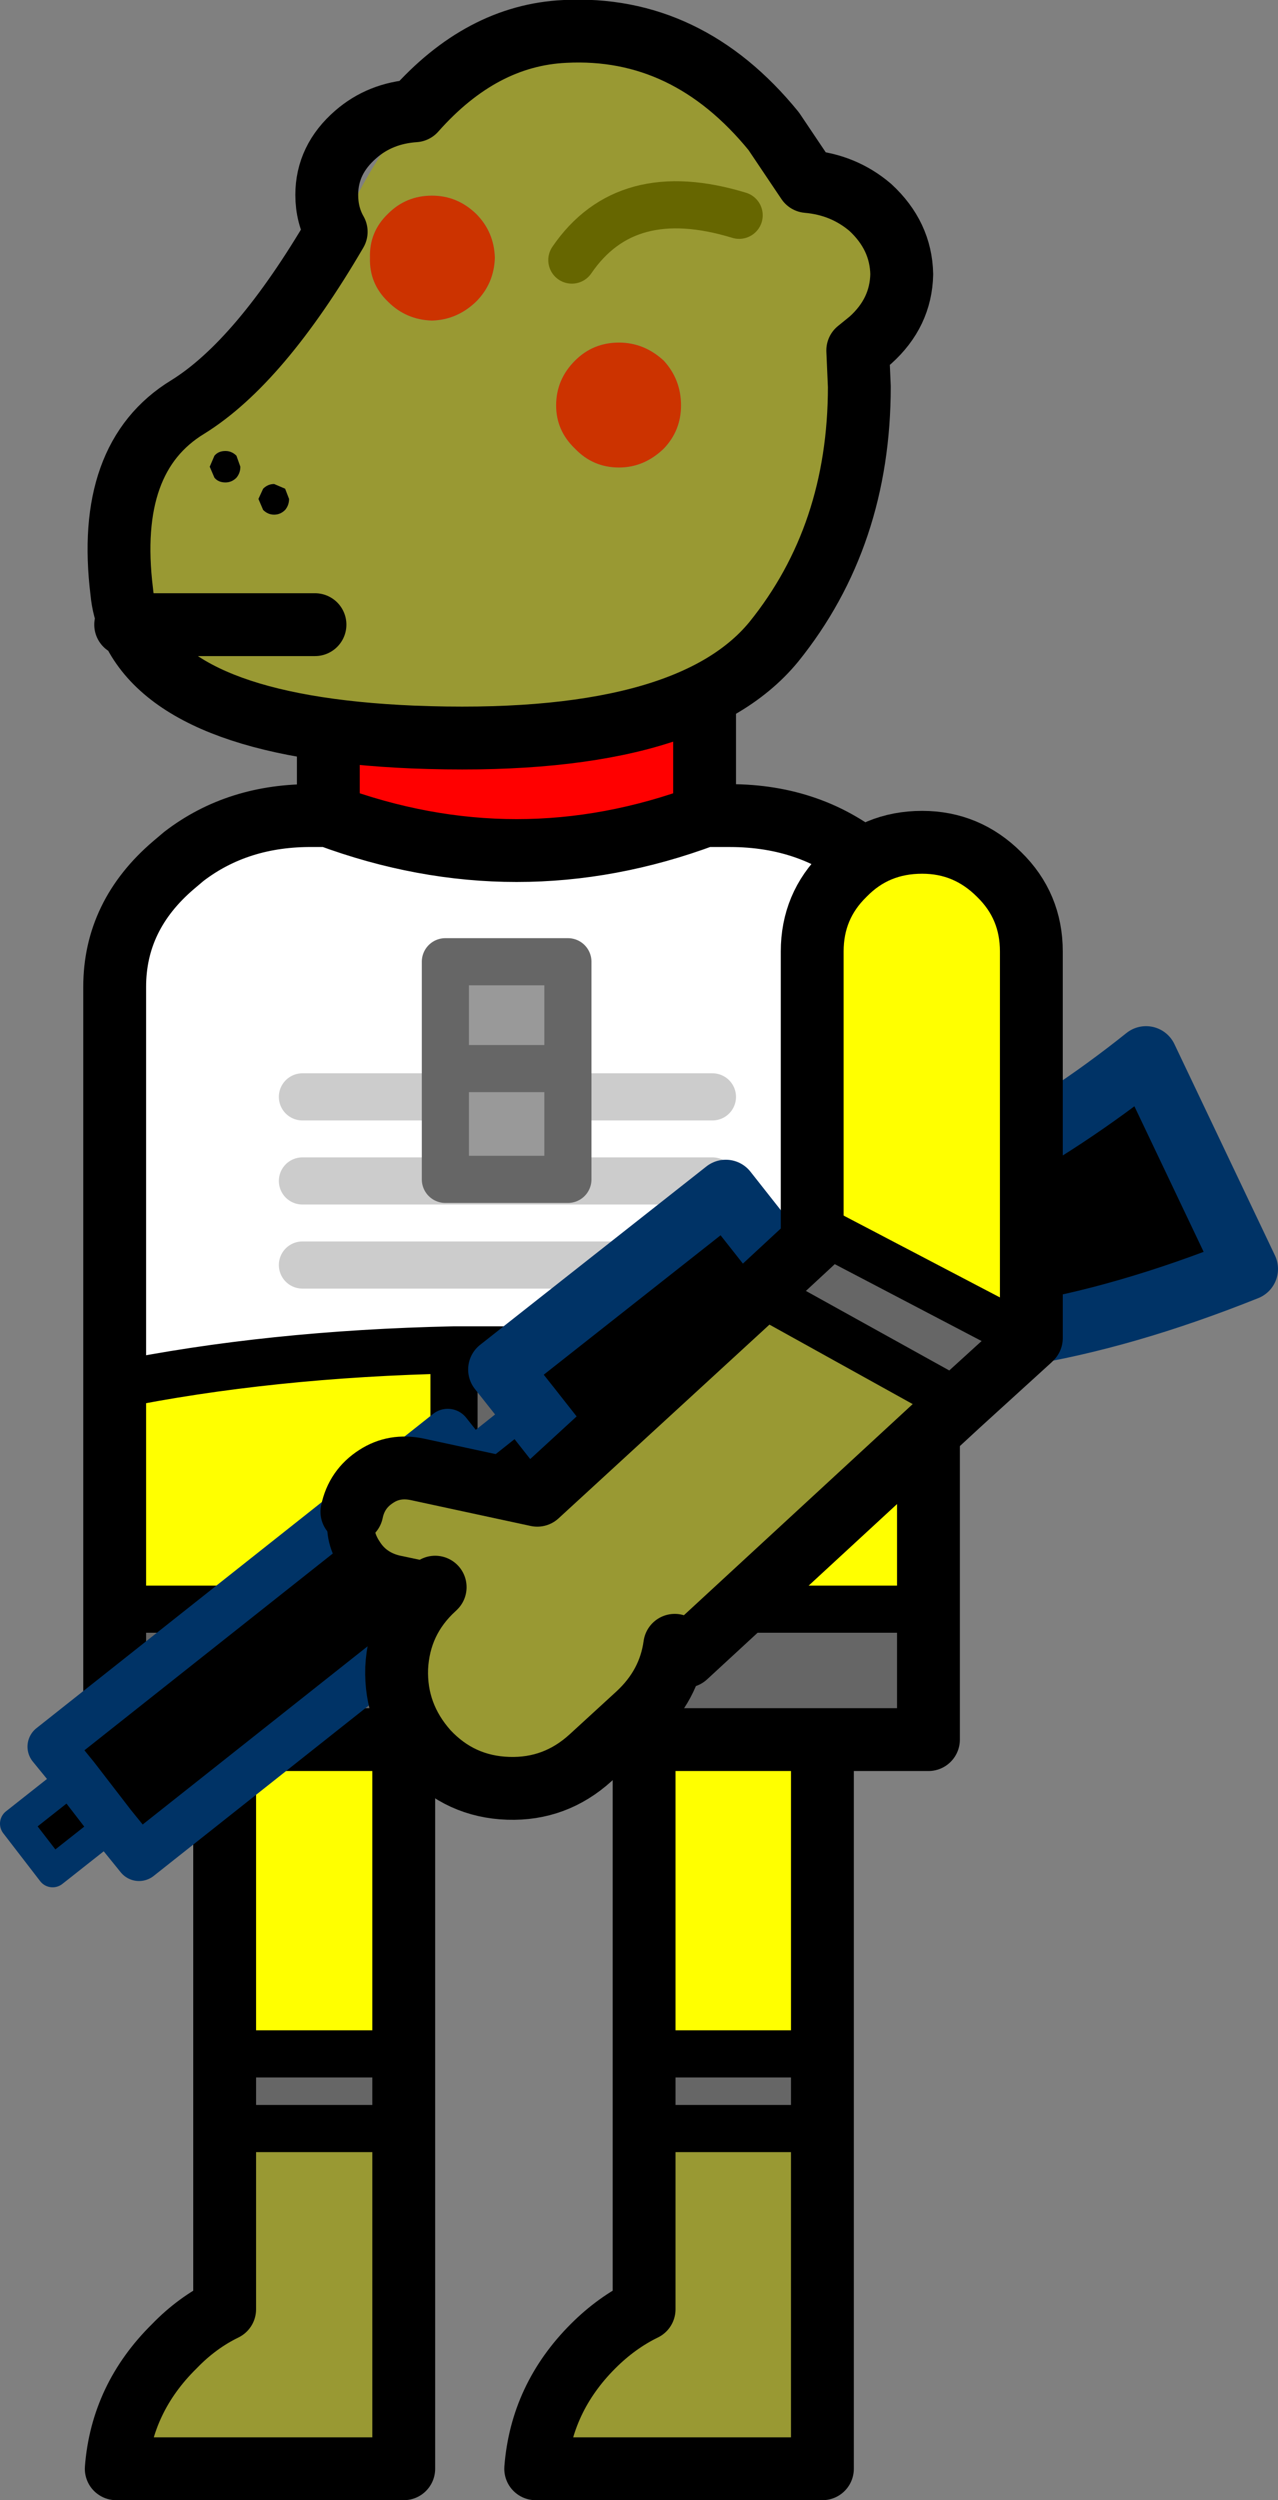
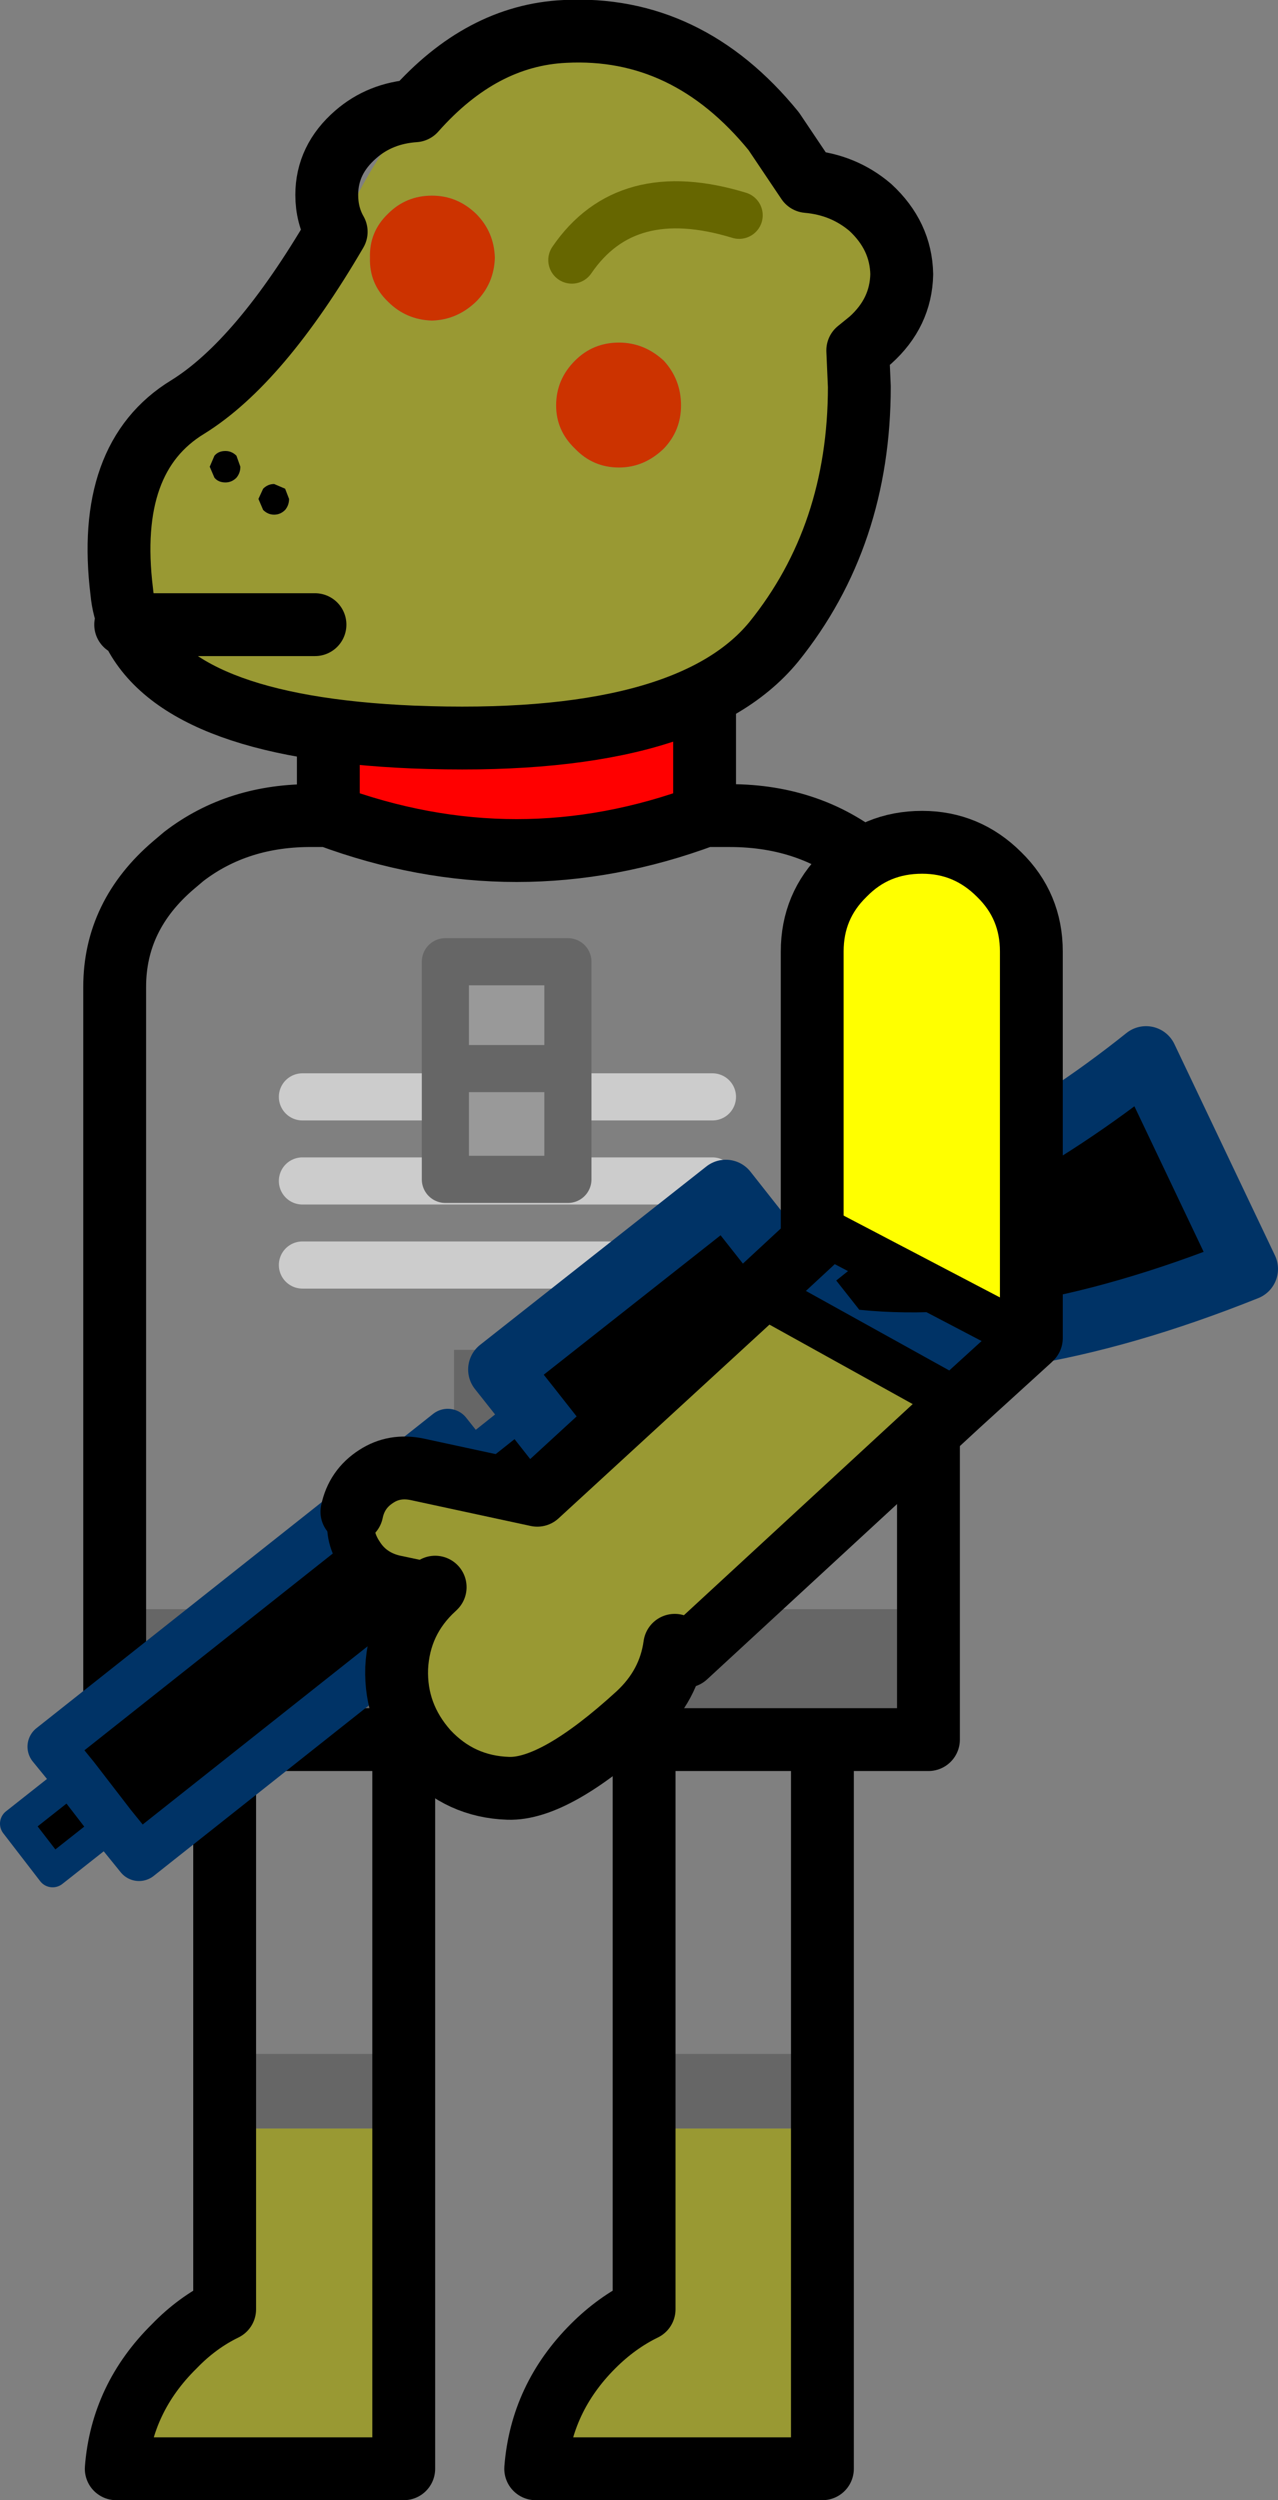
<svg xmlns="http://www.w3.org/2000/svg" height="159.1px" width="81.35px">
  <rect width="100%" height="100%" fill="#808080" stroke="none" />
  <g transform="matrix(1.0, 0.0, 0.0, 1.0, 42.2, 85.85)">
-     <path d="M16.9 2.8 L16.9 16.55 -5.8 16.55 -5.8 0.1 Q6.6 0.4 16.9 2.8 M10.15 24.85 L10.15 44.85 -1.2 44.85 -1.2 24.85 10.15 24.85 M-16.5 24.85 L-16.5 44.85 -27.9 44.85 -27.9 24.85 -16.5 24.85 M-34.9 16.55 L-34.9 2.3 Q-25.05 0.3 -13.3 0.05 L-13.3 16.55 -34.9 16.55" fill="#ffff00" fill-rule="evenodd" stroke="none" />
    <path d="M16.9 16.55 L16.9 24.85 10.15 24.85 -1.2 24.85 -11.85 24.85 -16.5 24.85 -27.9 24.85 -34.9 24.85 -34.9 16.55 -13.3 16.55 -13.3 0.05 -10.1 0.05 -5.8 0.1 -5.8 16.55 16.9 16.55 M10.15 44.85 L10.15 49.6 -1.2 49.6 -1.2 44.85 10.15 44.85 M-16.5 44.85 L-16.5 49.6 -27.9 49.6 -27.9 44.85 -16.5 44.85 M-6.1 24.2 L-11.85 24.85 -6.1 24.2" fill="#666666" fill-rule="evenodd" stroke="none" />
    <path d="M10.15 49.6 L10.15 71.25 -8.1 71.25 Q-7.75 66.75 -4.45 63.45 -2.95 61.95 -1.2 61.1 L-1.2 49.6 10.15 49.6 M-16.5 49.6 L-16.5 71.25 -34.8 71.25 Q-34.45 66.75 -31.1 63.45 -29.65 61.95 -27.9 61.1 L-27.9 49.6 -16.5 49.6" fill="#999933" fill-rule="evenodd" stroke="none" />
    <path d="M-21.3 -33.95 L-21.3 -41.05 2.65 -41.05 2.65 -33.95 Q-9.3 -29.5 -21.3 -33.95" fill="#ff0000" fill-rule="evenodd" stroke="none" />
-     <path d="M2.65 -33.95 L4.25 -33.95 Q9.5 -33.95 13.2 -30.8 L13.4 -30.65 Q16.85 -27.5 16.9 -23.05 L16.9 2.8 Q6.6 0.4 -5.8 0.1 L-10.1 0.05 -13.3 0.05 Q-25.05 0.3 -34.9 2.3 L-34.9 -23.05 Q-34.9 -27.6 -31.15 -30.8 L-30.5 -31.35 Q-27.05 -34.0 -22.25 -33.95 L-21.3 -33.95 Q-9.3 -29.5 2.65 -33.95 M-22.95 -16.05 L3.15 -16.05 -22.95 -16.05 M-22.95 -10.7 L3.15 -10.7 -22.95 -10.7 M-22.95 -5.35 L3.15 -5.35 -22.95 -5.35" fill="#ffffff" fill-rule="evenodd" stroke="none" />
    <path d="M2.65 -33.95 L4.25 -33.95 Q9.5 -33.95 13.2 -30.8 L13.4 -30.65 Q16.85 -27.5 16.9 -23.05 L16.9 2.8 16.9 16.55 16.9 24.85 10.15 24.85 10.15 44.85 10.15 49.6 10.15 71.25 -8.1 71.25 Q-7.75 66.75 -4.45 63.45 -2.95 61.95 -1.2 61.1 L-1.2 49.6 -1.2 44.85 -1.2 24.85 -11.85 24.85 -16.5 24.85 -16.5 44.85 -16.5 49.6 -16.5 71.25 -34.8 71.25 Q-34.45 66.75 -31.1 63.45 -29.65 61.95 -27.9 61.1 L-27.9 49.6 -27.9 44.85 -27.9 24.85 -34.9 24.85 -34.9 16.55 -34.9 2.3 -34.9 -23.05 Q-34.9 -27.6 -31.15 -30.8 L-30.5 -31.35 Q-27.05 -34.0 -22.25 -33.95 L-21.3 -33.95 -21.3 -41.05 2.65 -41.05 2.65 -33.95 Q-9.3 -29.5 -21.3 -33.95 M-16.5 24.85 L-27.9 24.85 M10.15 24.85 L-1.2 24.85" fill="none" stroke="#000000" stroke-linecap="round" stroke-linejoin="round" stroke-width="4.0" />
-     <path d="M-5.8 0.1 L-10.1 0.05 -13.3 0.05 -13.3 16.55 -34.9 16.55 M16.9 16.55 L-5.8 16.55 -5.8 0.1 Q6.6 0.4 16.9 2.8 M-27.9 44.85 L-16.5 44.85 M-13.3 0.05 Q-25.05 0.3 -34.9 2.3 M-11.85 24.85 L-6.1 24.2 M-16.5 49.6 L-27.9 49.6 M-1.2 44.85 L10.15 44.85 M10.15 49.6 L-1.2 49.6" fill="none" stroke="#000000" stroke-linecap="round" stroke-linejoin="round" stroke-width="3.0" />
    <path d="M3.15 -5.35 L-22.95 -5.35 M3.15 -10.7 L-22.95 -10.7 M3.15 -16.05 L-22.95 -16.05" fill="none" stroke="#cccccc" stroke-linecap="round" stroke-linejoin="round" stroke-width="3.0" />
    <path d="M-6.05 -17.85 L-13.85 -17.85 -6.05 -17.85 -6.05 -10.8 -13.85 -10.8 -13.85 -17.85 -13.85 -24.65 -6.05 -24.65 -6.05 -17.85" fill="#999999" fill-rule="evenodd" stroke="none" />
    <path d="M-13.85 -17.85 L-6.05 -17.85 -6.05 -24.65 -13.85 -24.65 -13.85 -17.85 -13.85 -10.8 -6.05 -10.8 -6.05 -17.85" fill="none" stroke="#666666" stroke-linecap="round" stroke-linejoin="round" stroke-width="3.0" />
    <path d="M-5.55 7.45 L-8.5 3.7 -5.55 7.45 -3.5 10.05 10.2 -0.8 10.9 -1.3 8.85 -3.9 10.9 -1.3 10.2 -0.8 Q21.55 1.15 37.15 -5.1 L30.75 -18.55 Q20.7 -10.5 7.7 -6.2 L11.85 -6.3 8.85 -3.9 4.0 -10.05 -10.4 1.3 -8.5 3.7 -12.4 6.8 -9.45 10.55 -5.55 7.45 M-37.4 27.2 L-41.2 30.2 -38.85 33.25 -35.05 30.25 -33.35 32.35 -8.1 12.35 -13.7 5.3 -38.95 25.3 -37.4 27.2 -35.05 30.25 -37.4 27.2" fill="#000000" fill-rule="evenodd" stroke="none" />
    <path d="M-8.5 3.7 L-5.55 7.45 -3.5 10.05 10.2 -0.8 10.9 -1.3 8.85 -3.9 4.0 -10.05 -10.4 1.3 -8.5 3.7 M7.7 -6.2 Q20.7 -10.5 30.75 -18.55 L37.15 -5.1 Q21.55 1.15 10.2 -0.8" fill="none" stroke="#003366" stroke-linecap="round" stroke-linejoin="round" stroke-width="4.0" />
    <path d="M-5.55 7.45 L-9.45 10.55 M-12.4 6.8 L-8.5 3.7 M8.85 -3.9 L11.85 -6.3 7.7 -6.2 M-37.4 27.2 L-41.2 30.2 -38.85 33.25 -35.05 30.25" fill="none" stroke="#003366" stroke-linecap="round" stroke-linejoin="round" stroke-width="2.0" />
    <path d="M-35.05 30.25 L-33.35 32.35 -8.1 12.35 -13.7 5.3 -38.95 25.3 -37.4 27.2 -35.05 30.25" fill="none" stroke="#003366" stroke-linecap="round" stroke-linejoin="round" stroke-width="3.0" />
    <path d="M9.5 -7.85 L9.5 -25.3 Q9.5 -28.2 11.55 -30.2 13.55 -32.25 16.5 -32.25 19.35 -32.25 21.4 -30.2 23.45 -28.2 23.45 -25.3 L23.45 -0.7 23.35 -0.6 9.5 -7.85" fill="#ffff00" fill-rule="evenodd" stroke="none" />
-     <path d="M23.35 -0.6 L18.9 3.45 6.1 -3.65 9.5 -6.8 9.5 -7.85 23.35 -0.6" fill="#666666" fill-rule="evenodd" stroke="none" />
    <path d="M-15.8 -78.8 Q-11.55 -83.6 -6.25 -83.85 1.55 -84.25 7.05 -77.5 L9.2 -74.3 Q11.5 -74.1 13.2 -72.65 15.15 -70.85 15.2 -68.4 15.15 -65.95 13.2 -64.2 L12.4 -63.55 12.5 -61.25 Q12.5 -51.75 7.05 -45.0 1.5 -38.25 -15.95 -38.95 -31.15 -39.6 -33.9 -46.1 -34.35 -47.1 -34.45 -48.2 -35.5 -56.75 -30.25 -59.95 -25.65 -62.8 -20.8 -71.1 L-19.5 -73.35 Q-17.8 -76.6 -15.8 -78.8 M-22.15 -46.1 L-33.9 -46.1 -22.15 -46.1 M0.05 -62.9 Q-1.2 -64.05 -2.8 -64.05 -4.45 -64.05 -5.6 -62.9 -6.8 -61.7 -6.8 -60.05 -6.8 -58.45 -5.6 -57.3 -4.45 -56.1 -2.8 -56.1 -1.2 -56.1 0.05 -57.3 1.15 -58.45 1.15 -60.05 1.15 -61.7 0.05 -62.9 M18.9 3.45 L1.45 19.55 0.75 18.85 Q0.4 21.4 -1.6 23.25 L-4.6 26.0 Q-6.85 28.05 -9.85 27.95 -12.9 27.85 -15.0 25.6 -17.05 23.3 -16.95 20.3 -16.8 17.25 -14.55 15.2 L-14.5 15.15 -17.1 14.6 Q-18.55 14.25 -19.3 13.05 -20.1 11.85 -19.8 10.4 L-19.8 10.35 Q-19.5 8.9 -18.25 8.1 -17.1 7.35 -15.65 7.65 L-8.0 9.3 6.1 -3.65 18.9 3.45 M-27.15 -56.85 Q-27.45 -57.15 -27.85 -57.15 -28.3 -57.15 -28.55 -56.85 L-28.85 -56.15 -28.55 -55.45 Q-28.3 -55.15 -27.85 -55.15 -27.45 -55.15 -27.15 -55.45 -26.9 -55.75 -26.9 -56.15 L-27.15 -56.85 M-25.75 -54.1 L-25.45 -53.4 Q-25.15 -53.1 -24.75 -53.1 -24.35 -53.1 -24.05 -53.4 -23.8 -53.7 -23.8 -54.1 L-24.05 -54.75 -24.75 -55.05 Q-25.15 -55.05 -25.45 -54.75 L-25.75 -54.1 M-10.7 -69.45 Q-10.75 -71.1 -11.9 -72.25 -13.1 -73.4 -14.7 -73.4 -16.35 -73.4 -17.5 -72.25 -18.7 -71.1 -18.65 -69.45 -18.7 -67.8 -17.5 -66.65 -16.35 -65.5 -14.7 -65.45 -13.1 -65.5 -11.9 -66.65 -10.75 -67.8 -10.7 -69.45 M-5.8 -69.3 Q-2.35 -74.35 4.85 -72.15 -2.35 -74.35 -5.8 -69.3" fill="#999933" fill-rule="evenodd" stroke="none" />
    <path d="M-25.75 -54.1 L-25.45 -54.75 Q-25.15 -55.05 -24.75 -55.05 L-24.05 -54.75 -23.8 -54.1 Q-23.8 -53.7 -24.05 -53.4 -24.35 -53.1 -24.75 -53.1 -25.15 -53.1 -25.45 -53.4 L-25.75 -54.1 M-27.15 -56.85 L-26.9 -56.15 Q-26.9 -55.75 -27.15 -55.45 -27.45 -55.15 -27.85 -55.15 -28.3 -55.15 -28.55 -55.45 L-28.85 -56.15 -28.55 -56.85 Q-28.3 -57.15 -27.85 -57.15 -27.45 -57.15 -27.15 -56.85" fill="#000000" fill-rule="evenodd" stroke="none" />
    <path d="M0.05 -62.9 Q1.15 -61.7 1.15 -60.05 1.15 -58.45 0.05 -57.3 -1.2 -56.1 -2.8 -56.1 -4.45 -56.1 -5.6 -57.3 -6.8 -58.45 -6.8 -60.05 -6.8 -61.7 -5.6 -62.9 -4.45 -64.05 -2.8 -64.05 -1.2 -64.05 0.05 -62.9 M-10.7 -69.45 Q-10.75 -67.8 -11.9 -66.65 -13.1 -65.5 -14.7 -65.45 -16.35 -65.5 -17.5 -66.65 -18.7 -67.8 -18.65 -69.45 -18.7 -71.1 -17.5 -72.25 -16.35 -73.4 -14.7 -73.4 -13.1 -73.4 -11.9 -72.25 -10.75 -71.1 -10.7 -69.45" fill="#cc3300" fill-rule="evenodd" stroke="none" />
-     <path d="M-33.9 -46.1 Q-31.15 -39.6 -15.95 -38.95 1.5 -38.25 7.05 -45.0 12.5 -51.75 12.5 -61.25 L12.4 -63.55 13.2 -64.2 Q15.15 -65.95 15.2 -68.4 15.15 -70.85 13.2 -72.65 11.5 -74.1 9.2 -74.3 L7.05 -77.5 Q1.55 -84.25 -6.25 -83.85 -11.55 -83.6 -15.8 -78.8 -18.0 -78.65 -19.55 -77.3 -21.4 -75.7 -21.4 -73.45 -21.4 -72.15 -20.8 -71.1 -25.65 -62.8 -30.25 -59.95 -35.5 -56.75 -34.45 -48.2 -34.35 -47.1 -33.9 -46.1 L-22.15 -46.1 M9.5 -7.85 L9.5 -25.3 Q9.5 -28.2 11.55 -30.2 13.55 -32.25 16.5 -32.25 19.35 -32.25 21.4 -30.2 23.45 -28.2 23.45 -25.3 L23.45 -0.7 23.35 -0.6 18.9 3.45 1.45 19.55 0.75 18.85 Q0.4 21.4 -1.6 23.25 L-4.6 26.0 Q-6.85 28.05 -9.85 27.95 -12.9 27.85 -15.0 25.6 -17.05 23.3 -16.95 20.3 -16.8 17.25 -14.55 15.2 L-14.5 15.15 M-19.8 10.35 Q-19.5 8.9 -18.25 8.1 -17.1 7.35 -15.65 7.65 L-8.0 9.3 6.1 -3.65 9.5 -6.8 9.5 -7.85 M-33.9 -46.1 L-34.2 -46.1" fill="none" stroke="#000000" stroke-linecap="round" stroke-linejoin="round" stroke-width="4.0" />
+     <path d="M-33.9 -46.1 Q-31.15 -39.6 -15.95 -38.95 1.5 -38.25 7.05 -45.0 12.5 -51.75 12.5 -61.25 L12.4 -63.55 13.2 -64.2 Q15.15 -65.95 15.2 -68.4 15.15 -70.85 13.2 -72.65 11.5 -74.1 9.2 -74.3 L7.05 -77.5 Q1.55 -84.25 -6.25 -83.85 -11.55 -83.6 -15.8 -78.8 -18.0 -78.65 -19.55 -77.3 -21.4 -75.7 -21.4 -73.45 -21.4 -72.15 -20.8 -71.1 -25.65 -62.8 -30.25 -59.95 -35.5 -56.75 -34.45 -48.2 -34.35 -47.1 -33.9 -46.1 L-22.15 -46.1 M9.5 -7.85 L9.5 -25.3 Q9.5 -28.2 11.55 -30.2 13.55 -32.25 16.5 -32.25 19.35 -32.25 21.4 -30.2 23.45 -28.2 23.45 -25.3 L23.45 -0.7 23.35 -0.6 18.9 3.45 1.45 19.55 0.75 18.85 Q0.4 21.4 -1.6 23.25 Q-6.85 28.05 -9.85 27.95 -12.9 27.85 -15.0 25.6 -17.05 23.3 -16.95 20.3 -16.8 17.25 -14.55 15.2 L-14.5 15.15 M-19.8 10.35 Q-19.5 8.9 -18.25 8.1 -17.1 7.35 -15.65 7.65 L-8.0 9.3 6.1 -3.65 9.5 -6.8 9.5 -7.85 M-33.9 -46.1 L-34.2 -46.1" fill="none" stroke="#000000" stroke-linecap="round" stroke-linejoin="round" stroke-width="4.0" />
    <path d="M-14.5 15.15 L-17.1 14.6 Q-18.55 14.25 -19.3 13.05 -20.1 11.85 -19.8 10.4 L-19.8 10.35 M9.5 -7.85 L23.35 -0.6 M18.9 3.45 L6.1 -3.65" fill="none" stroke="#000000" stroke-linecap="round" stroke-linejoin="round" stroke-width="3.0" />
    <path d="M4.85 -72.15 Q-2.35 -74.35 -5.8 -69.3" fill="none" stroke="#666600" stroke-linecap="round" stroke-linejoin="round" stroke-width="3.0" />
  </g>
</svg>